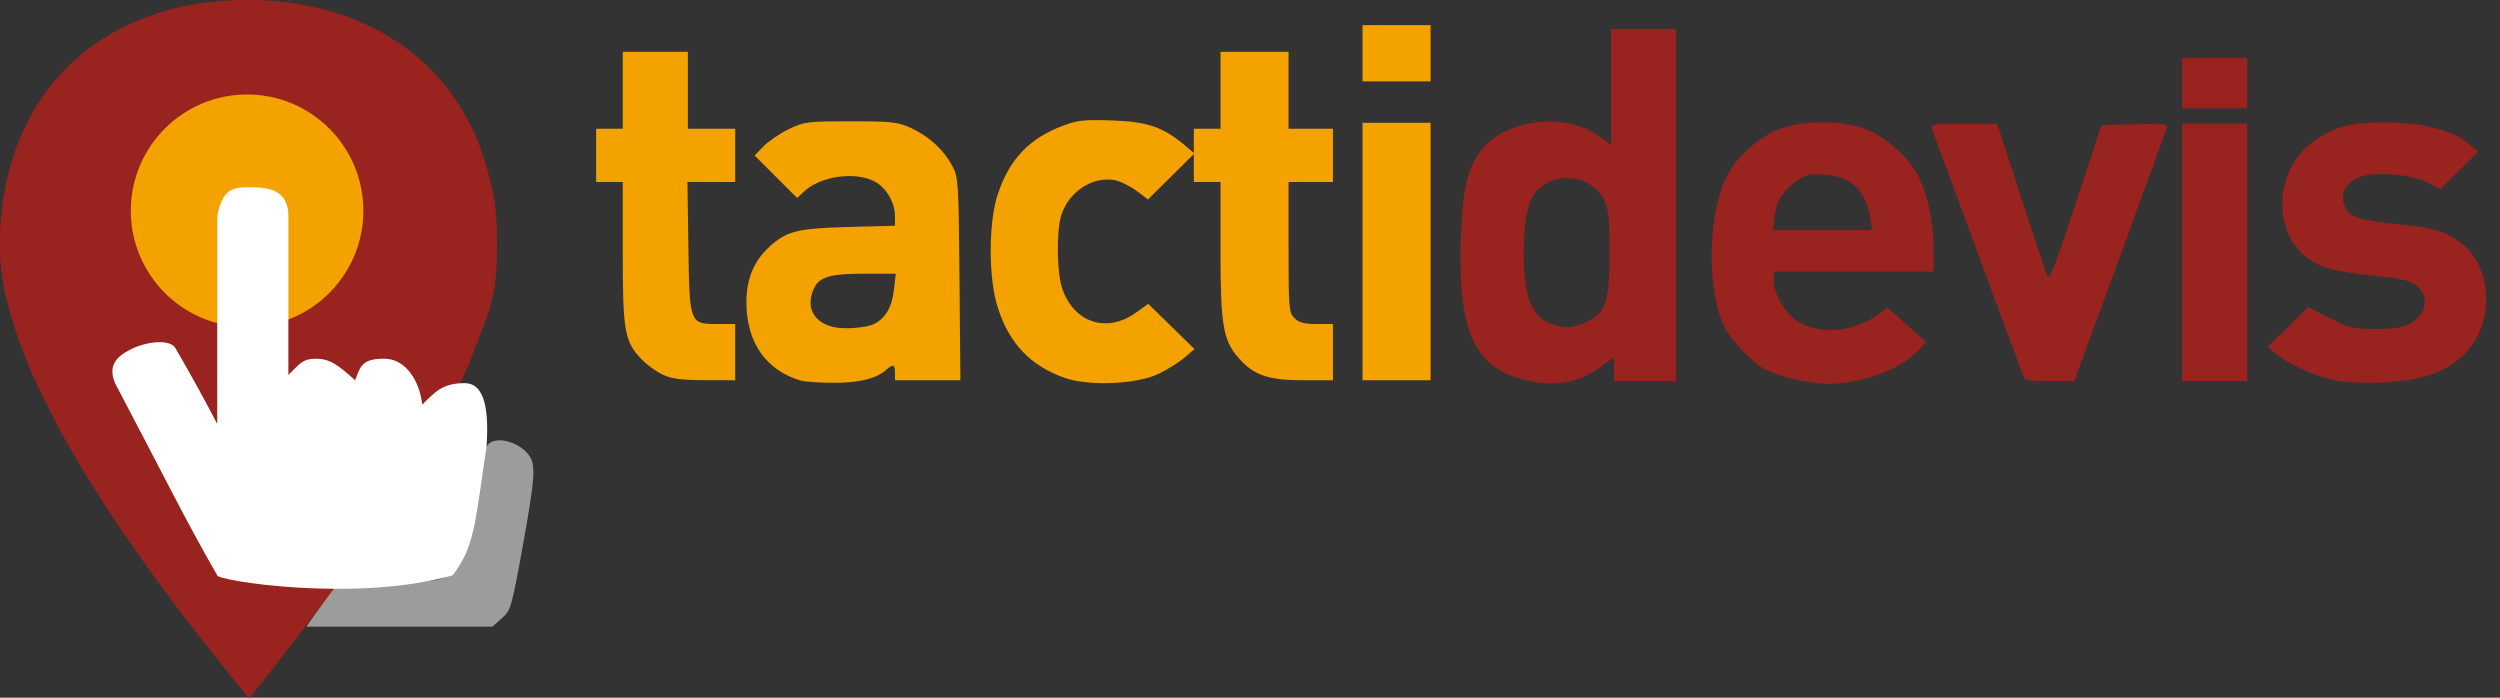
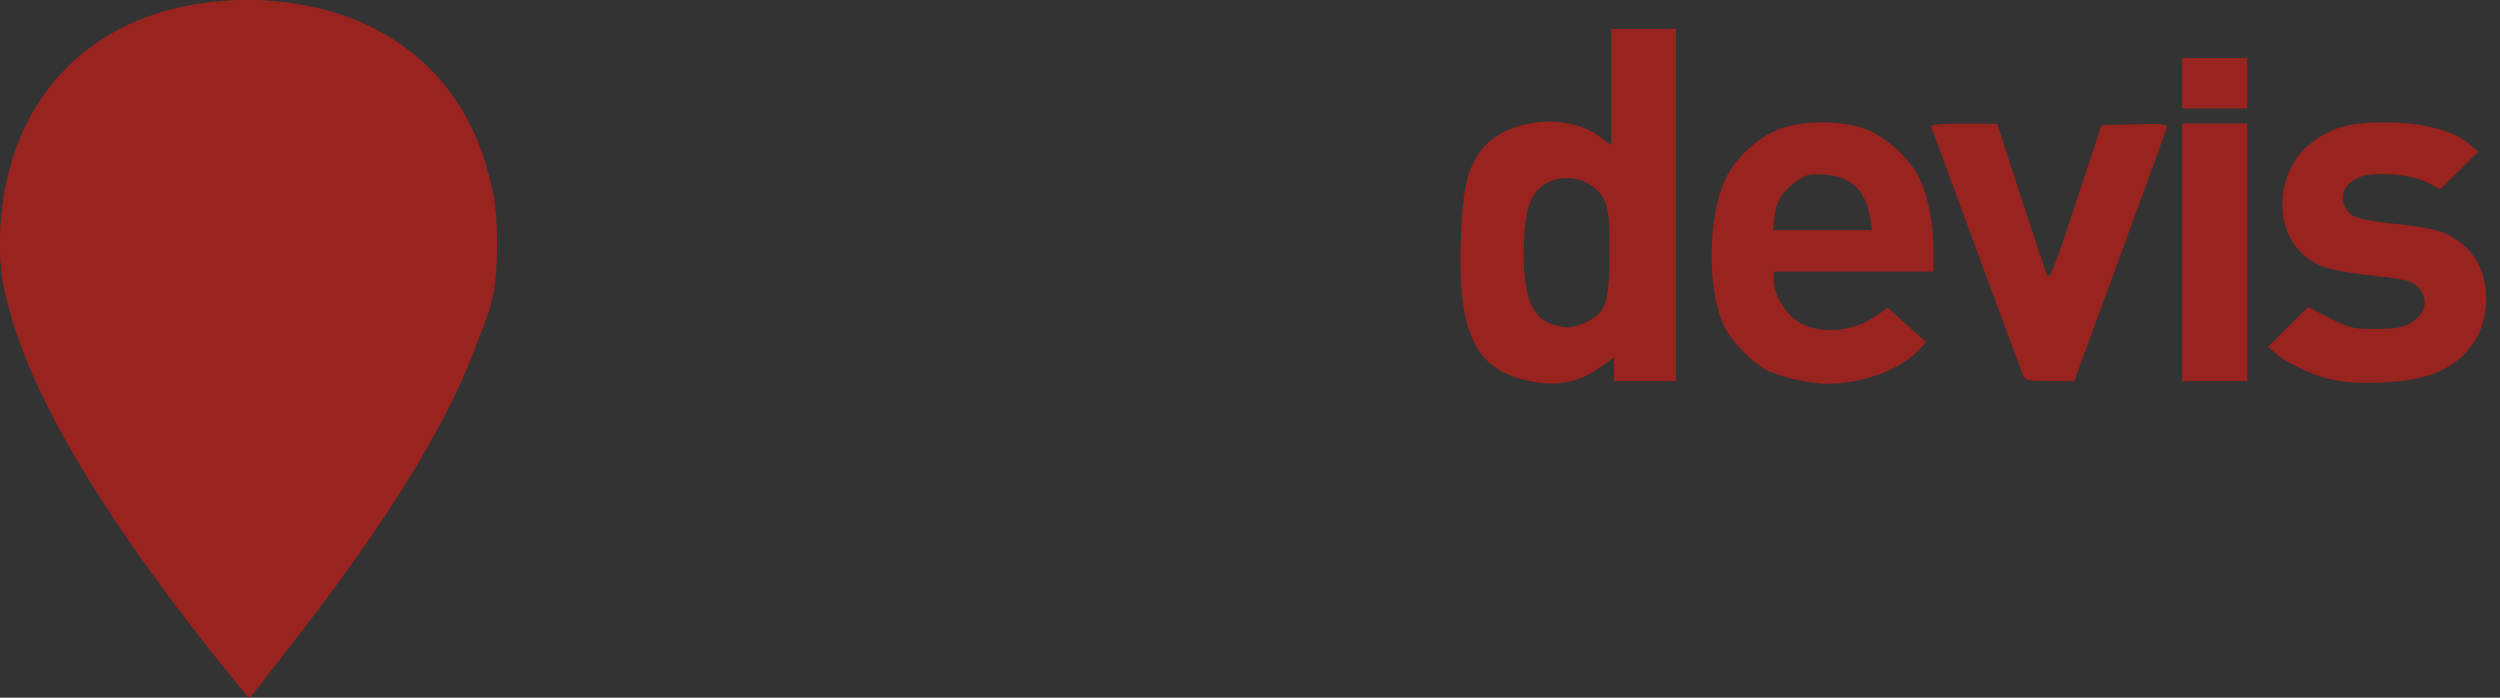
<svg xmlns="http://www.w3.org/2000/svg" width="172px" height="48px" viewBox="0 0 172 48" version="1.1">
  <rect x="0" y="0" width="172" height="48" fill="#333333" stroke="none" />
  <title>logo - couleur</title>
  <desc>Created with Sketch.</desc>
  <g id="logo---couleur" stroke="none" stroke-width="1" fill="none" fill-rule="evenodd">
    <g id="logo">
-       <path d="M55.059,26.175 C52.686,25.453 51.381,23.581 51.354,20.859 C51.338,19.273 51.827,18.027 52.847,17.061 C54.068,15.904 54.817,15.708 58.369,15.616 L61.575,15.532 L61.575,14.892 C61.575,13.925 60.956,12.873 60.15,12.471 C58.768,11.78 56.44,12.124 55.311,13.184 L54.843,13.623 L53.382,12.162 L51.92,10.7 L52.517,10.077 C52.846,9.734 53.621,9.205 54.24,8.901 C55.318,8.371 55.501,8.348 58.522,8.348 C61.384,8.348 61.772,8.391 62.695,8.816 C63.915,9.378 64.914,10.294 65.512,11.401 C65.935,12.184 65.955,12.489 66.013,19.189 L66.074,26.161 L63.825,26.161 L61.575,26.161 L61.575,25.652 C61.575,25.06 61.439,25.02 60.943,25.468 C60.297,26.053 59.067,26.347 57.3,26.338 C56.348,26.334 55.34,26.26 55.059,26.175 L55.059,26.175 Z M60.15,22.286 C60.92,21.886 61.361,21.134 61.495,19.997 L61.632,18.832 L59.456,18.832 C56.912,18.832 56.231,19.079 55.886,20.123 C55.503,21.284 56.062,22.194 57.352,22.504 C58.056,22.673 59.644,22.55 60.15,22.286 L60.15,22.286 Z M73.244,25.996 C70.894,25.164 69.442,23.64 68.65,21.173 C67.99,19.119 67.998,15.255 68.667,13.299 C69.482,10.914 70.83,9.514 73.15,8.641 C74.131,8.272 74.628,8.221 76.539,8.288 C78.945,8.373 80.02,8.74 81.498,9.983 L82.137,10.522 L82.137,9.689 L82.137,8.857 L83.054,8.857 L83.97,8.857 L83.97,6.21 L83.97,3.564 L86.311,3.564 L88.652,3.564 L88.652,6.21 L88.652,8.857 L90.179,8.857 L91.706,8.857 L91.706,10.689 L91.706,12.521 L90.179,12.521 L88.652,12.521 L88.652,17 C88.652,21.207 88.677,21.504 89.059,21.886 C89.368,22.195 89.738,22.293 90.586,22.293 L91.706,22.293 L91.706,24.227 L91.706,26.161 L89.632,26.161 C87.255,26.161 86.253,25.813 85.209,24.623 C84.145,23.412 83.97,22.357 83.97,17.167 L83.97,12.521 L83.054,12.521 L82.137,12.521 L82.137,11.559 L82.137,10.597 L80.56,12.16 L78.982,13.723 L78.187,13.125 C77.749,12.797 77.076,12.469 76.691,12.396 C75.134,12.104 73.45,13.247 72.988,14.908 C72.669,16.058 72.724,18.846 73.086,19.873 C73.916,22.225 76.157,22.944 78.164,21.503 L78.999,20.904 L80.59,22.459 L82.181,24.015 L81.498,24.602 C81.122,24.925 80.31,25.431 79.694,25.726 C78.2,26.443 74.897,26.581 73.244,25.996 Z M45.594,25.775 C45.146,25.567 44.486,25.087 44.127,24.709 C42.967,23.489 42.846,22.796 42.846,17.382 L42.846,12.521 L41.93,12.521 L41.014,12.521 L41.014,10.689 L41.014,8.857 L41.93,8.857 L42.846,8.857 L42.846,6.21 L42.846,3.564 L45.085,3.564 L47.325,3.564 L47.325,6.21 L47.325,8.857 L48.953,8.857 L50.582,8.857 L50.582,10.689 L50.582,12.521 L48.939,12.521 L47.296,12.521 L47.361,16.979 C47.439,22.291 47.44,22.293 49.392,22.293 L50.582,22.293 L50.582,24.227 L50.582,26.161 L48.495,26.157 C46.898,26.153 46.218,26.064 45.594,25.775 L45.594,25.775 Z M93.742,17.305 L93.742,8.45 L96.083,8.45 L98.424,8.45 L98.424,17.305 L98.424,26.161 L96.083,26.161 L93.742,26.161 L93.742,17.305 Z M93.742,3.665 L93.742,1.731 L96.083,1.731 L98.424,1.731 L98.424,3.665 L98.424,5.599 L96.083,5.599 L93.742,5.599 L93.742,3.665 Z" id="tactis" fill="#F4A200" fill-rule="nonzero" />
      <path d="M14.688,44.896 C6.986,34.636 2.071,26.234 0.444,20.549 C-0.074,18.735 -0.15,15.68 0.275,13.697 C2.159,4.915 10.496,-1.015 19.33,0.145 C25.226,0.919 30.204,4.556 32.752,9.949 C33.91,12.401 34.188,13.737 34.188,16.853 C34.188,19.975 33.941,21.017 32.328,24.701 C31.472,26.654 31.37,26.796 30.735,26.915 C30.361,26.985 29.829,27.221 29.552,27.439 L29.048,27.835 L28.944,26.912 C28.699,24.735 26.043,23.871 24.73,25.541 L24.325,26.056 L23.721,25.452 C22.736,24.468 21.325,24.41 20.349,25.315 L19.835,25.791 L19.836,24.019 L19.837,22.248 L20.772,21.863 C22.133,21.303 23.789,19.591 24.572,17.935 C25.169,16.672 25.227,16.374 25.222,14.613 C25.218,13.079 25.12,12.436 24.748,11.502 C24.093,9.856 22.405,8.084 20.687,7.237 C19.421,6.614 19.202,6.572 17.194,6.572 C15.209,6.572 14.951,6.62 13.687,7.218 C11.951,8.04 10.616,9.376 9.793,11.112 C9.195,12.375 9.147,12.634 9.147,14.618 C9.147,16.626 9.189,16.844 9.814,18.114 C10.62,19.751 12.182,21.256 13.805,21.959 L14.942,22.451 L14.945,25.811 L14.947,29.17 L13.733,26.953 C12.314,24.363 12.077,24.07 11.158,23.767 C9.684,23.28 8.027,24.487 8.027,26.046 C8.027,26.718 8.605,27.907 11.307,32.8 C13.11,36.066 14.735,38.907 14.918,39.113 C15.583,39.864 16.054,39.959 19.615,40.061 L23.161,40.163 L20.226,44.081 C18.611,46.236 17.229,47.999 17.155,48 C17.08,48.001 15.97,46.604 14.688,44.896 L14.688,44.896 Z M104.73,26.098 C101.357,25.207 100.254,22.599 100.515,16.14 C100.643,12.97 100.952,11.65 101.863,10.394 C103.436,8.221 107.631,7.677 109.972,9.341 L110.837,9.956 L110.837,5.974 L110.837,1.991 L113.077,1.991 L115.316,1.991 L115.316,14.104 L115.316,26.218 L113.178,26.218 L111.041,26.218 L111.041,25.404 L111.041,24.59 L110.064,25.292 C108.519,26.402 106.838,26.656 104.73,26.098 L104.73,26.098 Z M109.122,22.167 C110.476,21.552 110.735,20.781 110.735,17.362 C110.735,14.956 110.674,14.388 110.343,13.721 C109.58,12.183 107.325,11.758 105.972,12.897 C105.167,13.574 104.831,14.92 104.833,17.464 C104.836,20.514 105.423,21.902 106.896,22.344 C107.789,22.611 108.22,22.577 109.122,22.167 L109.122,22.167 Z M123.538,26.118 C122.854,25.969 121.934,25.664 121.493,25.439 C120.602,24.984 119.187,23.543 118.692,22.587 C117.401,20.088 117.461,14.75 118.811,12.103 C119.472,10.807 120.992,9.437 122.352,8.91 C124.038,8.257 126.734,8.251 128.399,8.896 C129.749,9.42 131.336,10.849 131.989,12.13 C132.616,13.358 133.021,15.307 133.025,17.107 L133.028,18.685 L127.531,18.685 L122.034,18.685 L122.038,19.347 C122.042,20.224 122.795,21.516 123.63,22.079 C125.04,23.029 127.383,22.891 129.025,21.762 L129.88,21.173 L131.199,22.356 L132.519,23.538 L131.937,24.149 C130.661,25.487 127.964,26.446 125.597,26.404 C125.149,26.395 124.223,26.267 123.538,26.118 L123.538,26.118 Z M128.666,14.971 C128.369,13.111 127.344,12.139 125.549,12.013 C124.569,11.944 124.261,12.009 123.682,12.407 C122.676,13.097 122.207,13.829 122.087,14.896 L121.981,15.835 L125.393,15.835 L128.805,15.835 L128.666,14.971 Z M160.95,26.216 C159.588,26.025 157.531,25.139 156.594,24.339 L156.035,23.863 L157.416,22.492 L158.798,21.122 L160.269,21.876 C161.61,22.565 161.887,22.631 163.416,22.635 C164.619,22.638 165.277,22.54 165.748,22.289 C166.916,21.664 167.174,20.511 166.324,19.713 C165.906,19.32 165.433,19.201 163.385,18.977 C160.406,18.65 159.532,18.401 158.563,17.602 C156.329,15.76 156.568,11.707 159.02,9.834 C160.441,8.749 161.696,8.404 164.176,8.418 C166.677,8.431 168.767,8.968 169.836,9.872 L170.509,10.44 L169.202,11.73 L167.895,13.021 L167.003,12.56 C165.79,11.935 163.115,11.768 162.167,12.258 C161.286,12.714 160.988,13.391 161.318,14.188 C161.629,14.939 162.175,15.126 164.889,15.412 C167.453,15.683 168.188,15.892 169.232,16.648 C170.821,17.8 171.444,20.031 170.798,22.265 C170.327,23.899 169.033,25.169 167.21,25.788 C165.703,26.3 162.91,26.491 160.95,26.216 L160.95,26.216 Z M139.115,25.658 C138.997,25.35 137.567,21.479 135.938,17.056 C134.308,12.634 132.931,8.9 132.878,8.76 C132.803,8.566 133.326,8.507 135.093,8.51 L137.405,8.515 L139.008,13.447 C139.89,16.16 140.704,18.609 140.818,18.889 C140.997,19.332 141.253,18.703 142.803,14.003 L144.582,8.608 L146.863,8.55 C148.713,8.503 149.131,8.545 149.076,8.771 C149.039,8.925 147.591,12.913 145.859,17.634 L142.708,26.218 L141.019,26.218 C139.363,26.218 139.324,26.206 139.115,25.658 L139.115,25.658 Z M150.129,17.362 L150.129,8.506 L152.368,8.506 L154.608,8.506 L154.608,17.362 L154.608,26.218 L152.368,26.218 L150.129,26.218 L150.129,17.362 Z M150.129,5.722 L150.129,3.991 L152.368,3.991 L154.608,3.991 L154.608,5.722 L154.608,7.452 L152.368,7.452 L150.129,7.452 L150.129,5.722 Z" id="devis" fill="#98231F" fill-rule="nonzero" />
-       <path d="M22.136,41.6 L23.194,40.085 L26.554,40.073 C31.684,40.054 31.768,39.981 32.667,34.768 C33.005,32.809 33.369,30.999 33.476,30.747 C33.829,29.915 35.674,30.294 36.415,31.351 C36.875,32.007 36.805,32.943 35.941,37.703 C35.195,41.812 35.146,41.981 34.522,42.538 L33.876,43.115 L27.477,43.115 L21.077,43.115 L22.136,41.6 Z" id="path2575" fill="#9C9C9B" fill-rule="nonzero" />
      <path d="M17.094,48 C28.49,34.192 34.188,23.823 34.188,16.894 C34.188,6.5 27.14,0 17,0 C6.86,0 0,6.5 0,16.894 C0,23.823 5.698,34.192 17.094,48 Z" id="Oval" fill="#98231F" />
-       <circle id="Oval" fill="#F4A200" cx="17" cy="14.5" r="8" />
-       <path d="M14.947,29.17 C14.947,24.174 14.947,19.405 14.947,14.862 C15.309,12.886 16.172,12.886 17.159,12.886 C18.146,12.886 19.841,12.886 19.841,14.862 C19.841,19.962 19.841,21.677 19.841,25.791 C20.625,25.056 20.767,24.68 21.753,24.68 C22.74,24.68 23.333,25.182 24.434,26.161 C24.814,25.087 25,24.68 26.455,24.68 C27.91,24.68 28.886,26.235 29.048,27.835 C29.954,26.954 30.442,26.361 31.959,26.361 C33.476,26.361 33.615,28.518 33.476,30.747 C32.708,35.687 32.708,37.608 31.133,39.585 C24.434,41.474 14.947,39.95 14.947,39.585 C12.821,35.899 11.307,32.8 7.916,26.361 C7.379,25.083 8.092,24.479 9.068,24 C10.045,23.521 11.732,23.267 12.097,24 C13.142,25.799 14.092,27.522 14.947,29.17 Z" id="Path-17" fill="#FFFFFF" />
    </g>
  </g>
</svg>